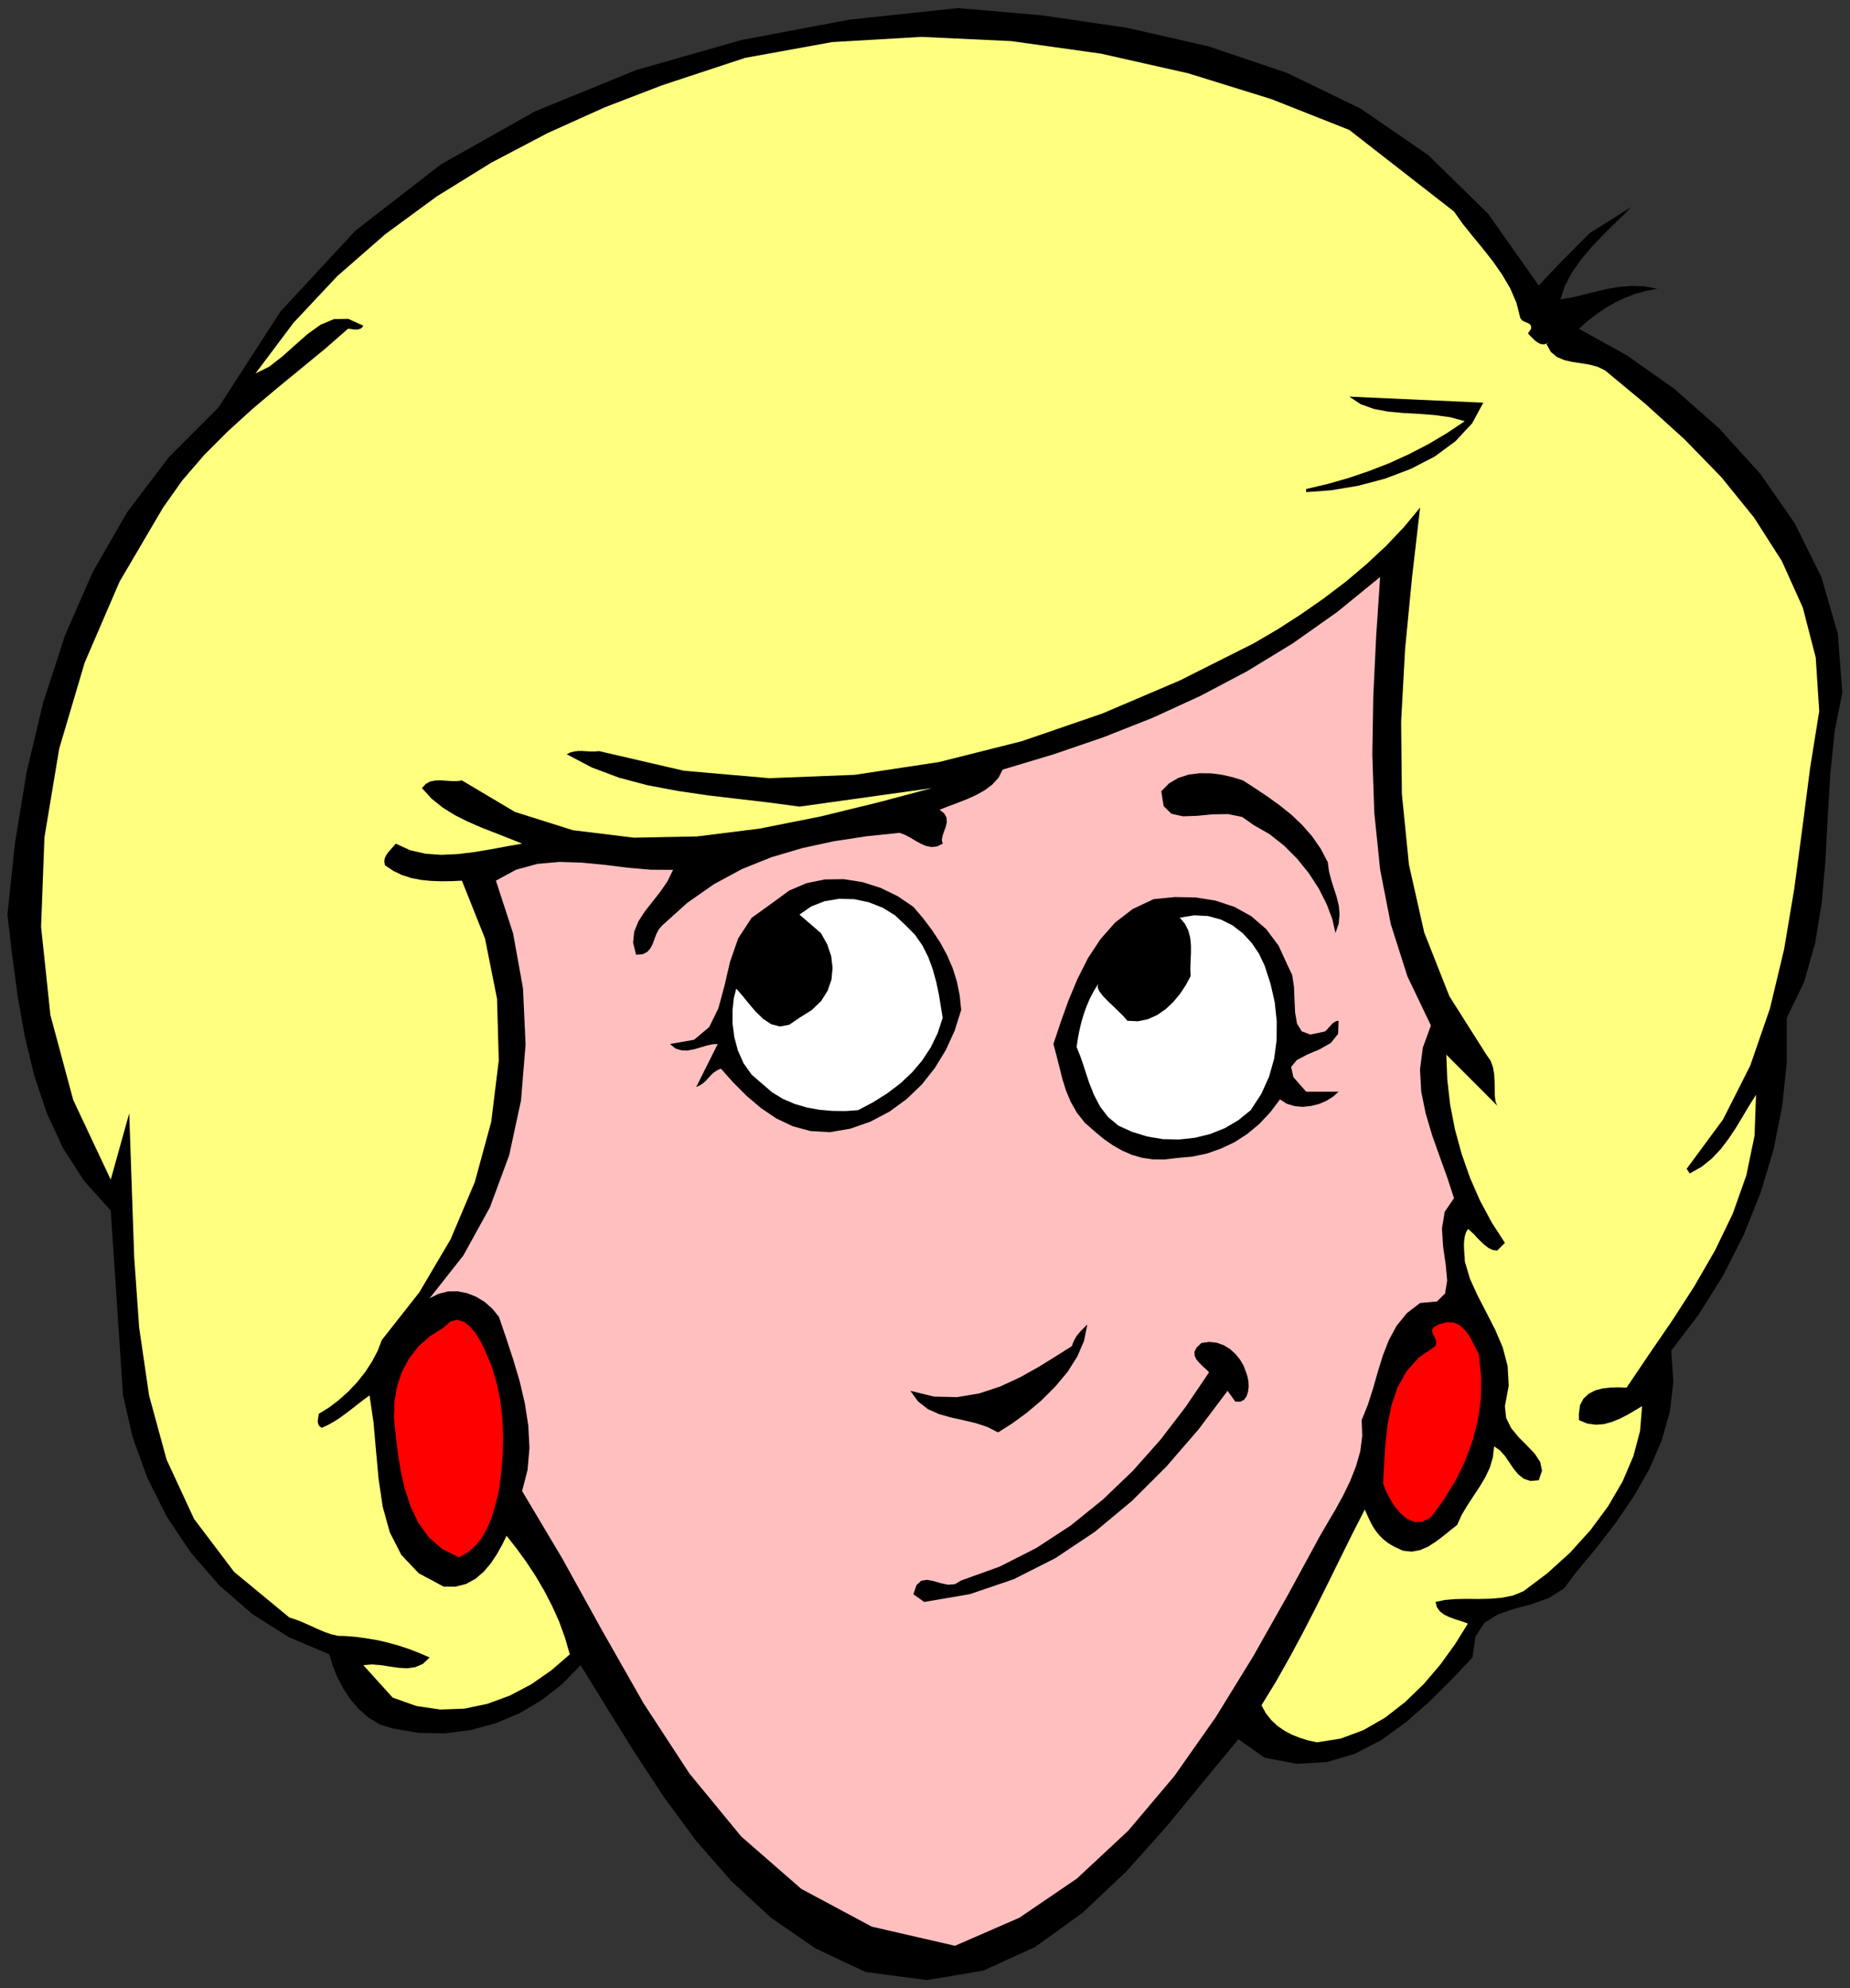
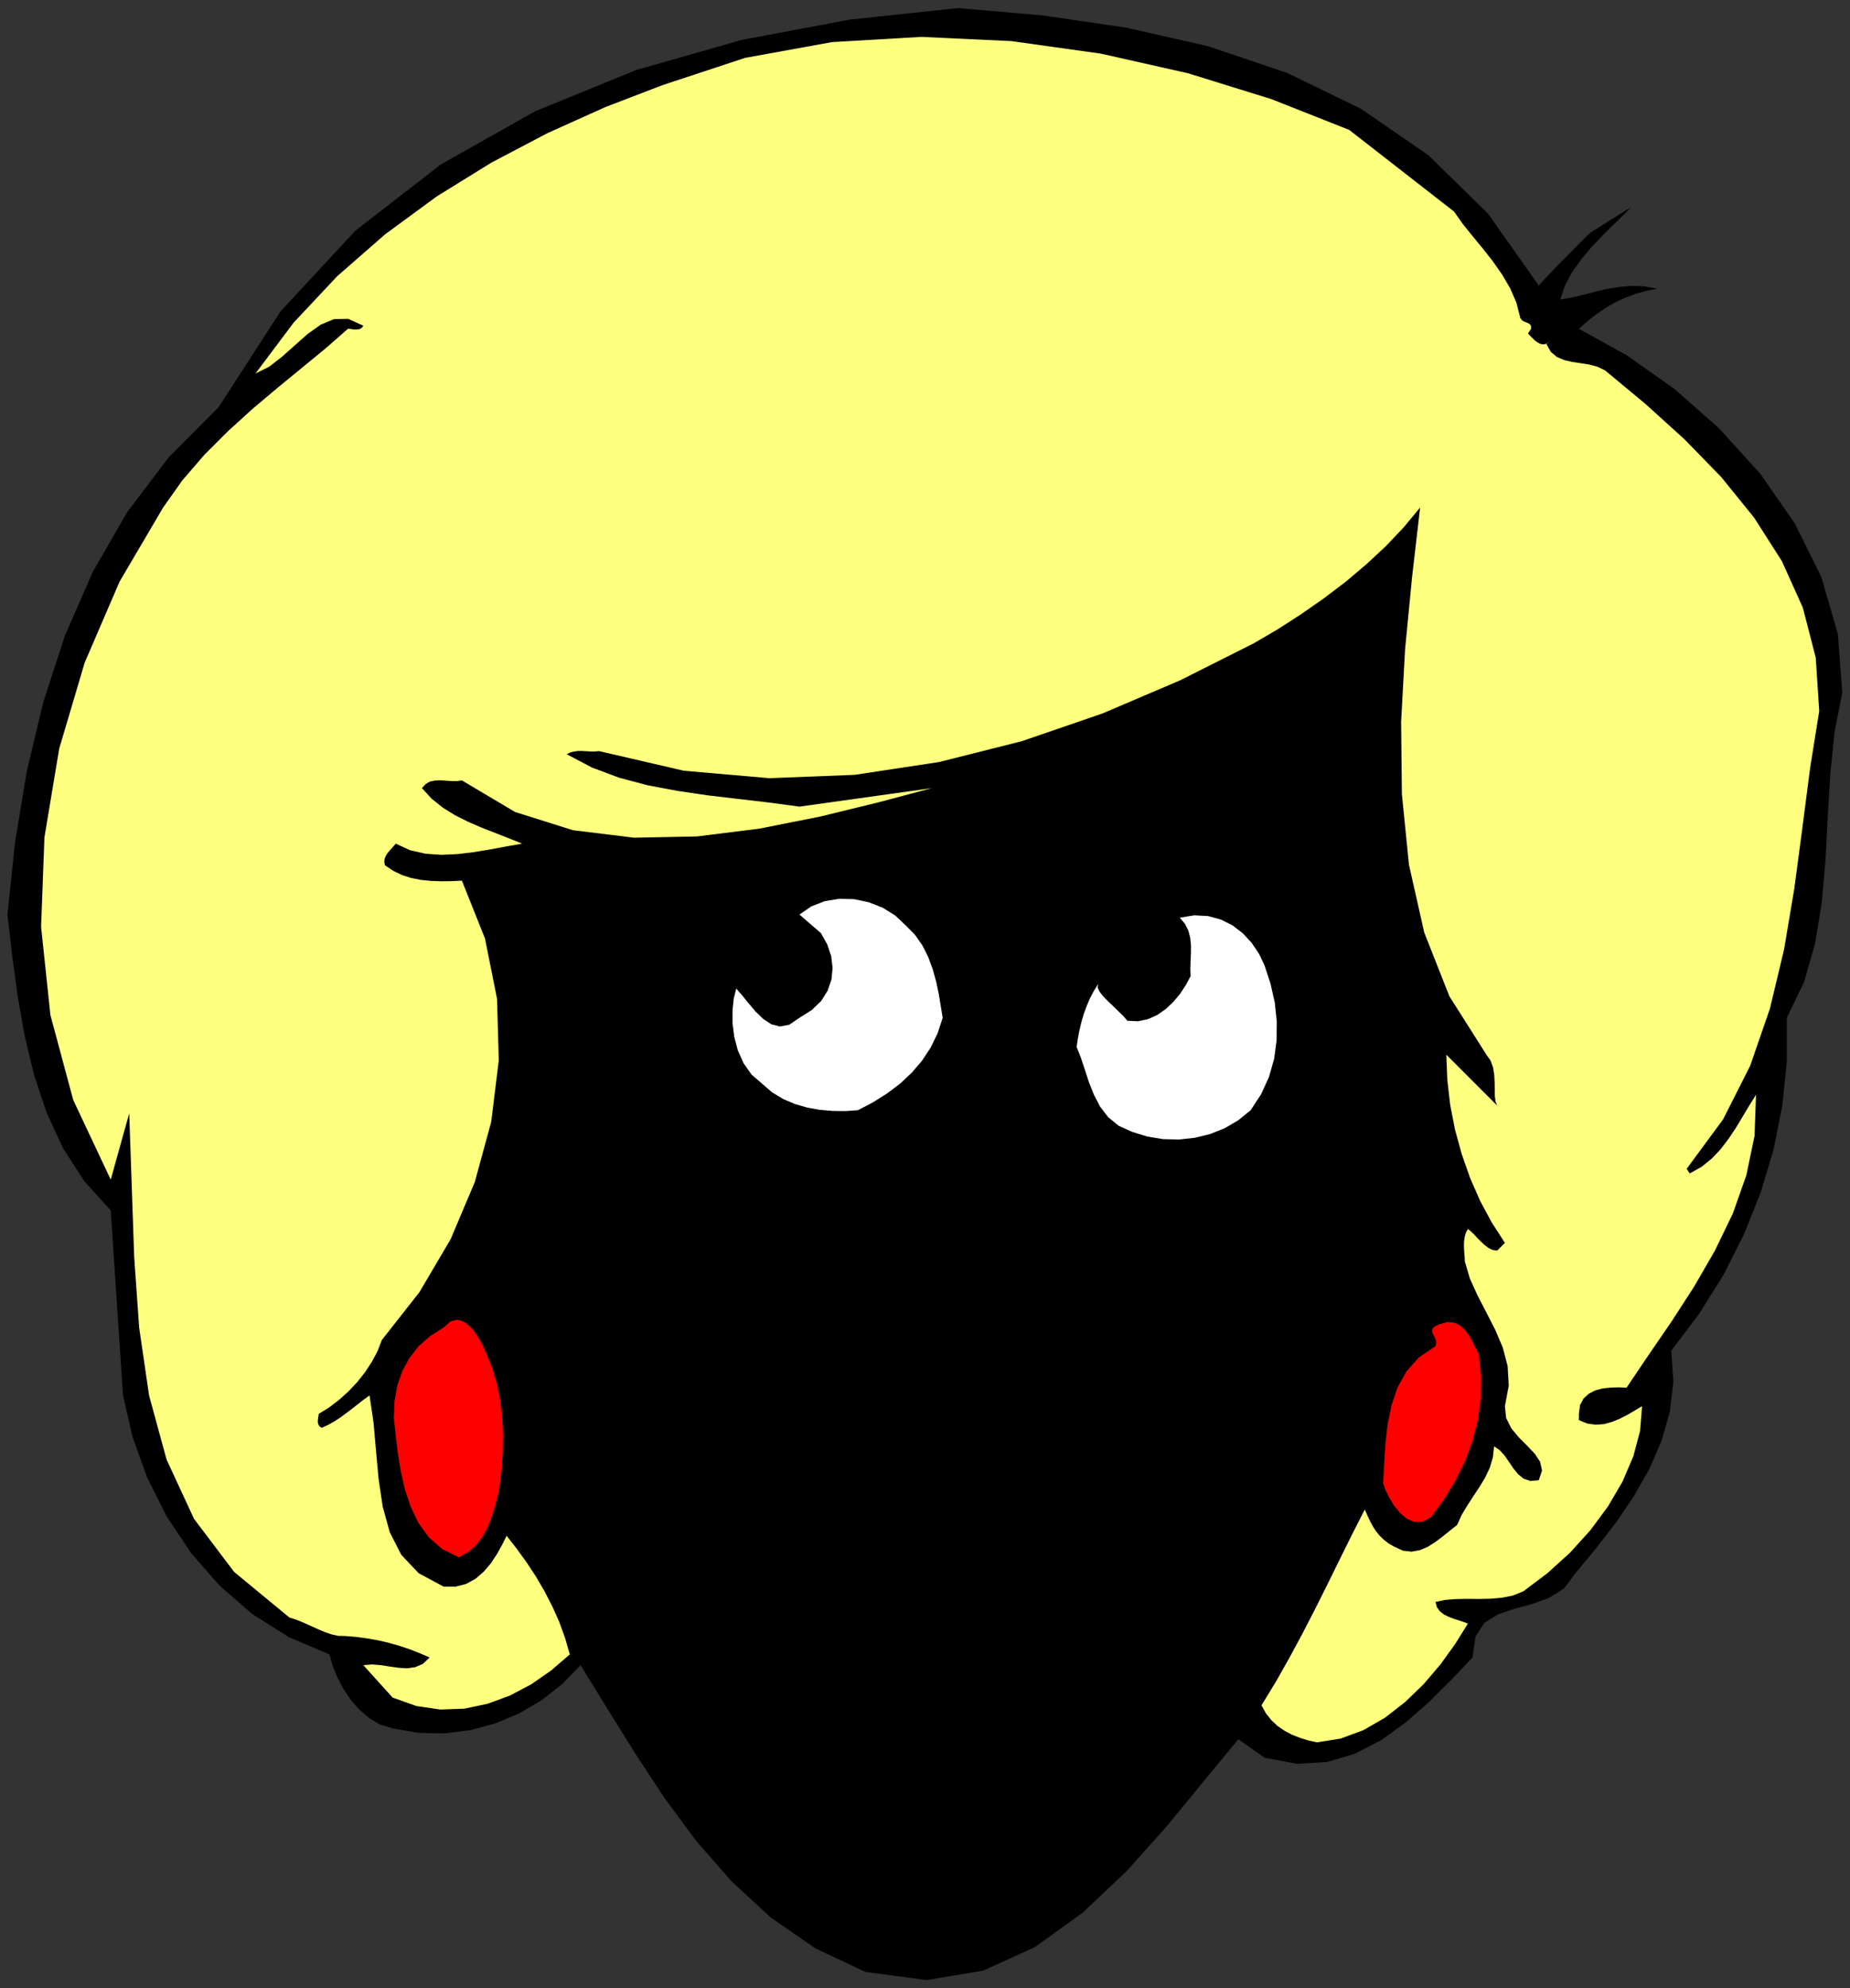
<svg xmlns="http://www.w3.org/2000/svg" xmlns:ns1="http://sodipodi.sourceforge.net/DTD/sodipodi-0.dtd" xmlns:ns2="http://www.inkscape.org/namespaces/inkscape" version="1.0" width="2503.086mm" height="2688.505mm" id="svg33" ns1:docname="GC000436.WMF">
  <rect width="100%" height="100%" fill="#333333" stroke="none" />
  <ns1:namedview pagecolor="#ffffff" bordercolor="#666666" borderopacity="1" objecttolerance="10" gridtolerance="10" guidetolerance="10" ns2:pageopacity="0" ns2:pageshadow="2" ns2:window-width="640" ns2:window-height="480" id="namedview35" />
  <defs id="defs3">
    <pattern id="WMFhbasepattern" patternUnits="userSpaceOnUse" width="6" height="6" x="0" y="0" />
  </defs>
  <path style="fill:none;stroke:none;" d="  M 0,10160.64   L 9459.84,10160.64   L 9459.84,0   L 0,0   z " id="path5" />
  <path style="fill:#000000;fill-rule:evenodd;fill-opacity:1;stroke:none;" d="  M 7869.023,1459.501   L 7894.415,1431.568   L 7923.616,1400.461   L 7955.991,1366.814   L 7989.635,1331.898   L 8025.184,1296.347   L 8060.733,1260.161   L 8095.648,1225.244   L 8129.292,1191.598   L 8129.292,1191.598   L 8341.951,1057.646   L 8341.951,1057.646   L 8300.689,1100.18   L 8250.54,1148.428   L 8195.947,1203.025   L 8139.449,1262.065   L 8086.126,1325.549   L 8039.15,1391.573   L 8002.331,1460.771   L 7979.479,1530.603   L 7979.479,1530.603   L 8040.42,1519.811   L 8099.456,1505.844   L 8159.128,1490.608   L 8218.165,1476.642   L 8279.106,1466.484   L 8341.316,1461.405   L 8406.701,1463.31   L 8475.895,1475.372   L 8475.895,1475.372   L 8417.493,1486.799   L 8362.9,1502.035   L 8310.211,1521.715   L 8259.427,1545.839   L 8211.182,1573.772   L 8164.206,1605.514   L 8118.501,1641.066   L 8074.064,1680.426   L 8074.064,1680.426   L 8318.463,1815.647   L 8560.958,1986.419   L 8792.027,2190.204   L 9001.512,2421.286   L 9178.622,2675.857   L 9314.47,2950.109   L 9398.264,3239.597   L 9421.117,3539.877   L 9421.117,3539.877   L 9381.759,3739.852   L 9360.176,3951.254   L 9346.845,4170.275   L 9335.418,4391.834   L 9316.374,4610.855   L 9282.095,4821.622   L 9224.963,5020.962   L 9137.36,5201.892   L 9137.36,5201.892   L 9137.36,5425.356   L 9114.507,5649.456   L 9070.071,5873.555   L 9004.051,6093.845   L 8917.718,6309.691   L 8812.341,6517.919   L 8687.919,6716.624   L 8546.358,6903.268   L 8546.358,6903.268   L 8557.15,7061.343   L 8539.375,7214.34   L 8497.478,7362.258   L 8435.267,7506.367   L 8355.917,7646.032   L 8263.87,7781.254   L 8162.937,7912.031   L 8058.194,8038.364   L 8058.194,8038.364   L 7998.523,8117.72   L 7921.077,8167.237   L 7833.474,8198.345   L 7743.332,8222.469   L 7660.172,8251.036   L 7590.979,8294.206   L 7545.273,8364.038   L 7530.038,8471.326   L 7530.038,8471.326   L 7421.486,8585.598   L 7308.491,8697.965   L 7189.148,8802.714   L 7063.457,8893.496   L 6928.879,8963.329   L 6785.413,9005.863   L 6631.791,9014.751   L 6466.742,8983.644   L 6466.742,8983.644   L 6332.798,8889.052   L 6332.798,8889.052   L 6155.054,9104.264   L 5964.613,9335.981   L 5758.936,9565.793   L 5535.485,9776.561   L 5292.991,9951.142   L 5028.278,10071.762   L 4740.077,10120.01   L 4426.484,10078.745   L 4426.484,10078.745   L 4170.023,9958.126   L 3943.399,9801.954   L 3742.166,9616.581   L 3561.247,9410.257   L 3398.102,9189.332   L 3247.654,8960.789   L 3105.458,8732.246   L 2968.975,8510.687   L 2968.975,8510.687   L 2874.39,8607.817   L 2768.378,8690.347   L 2654.113,8757.64   L 2532.231,8808.427   L 2405.27,8842.709   L 2273.866,8859.215   L 2141.192,8856.675   L 2007.883,8833.821   L 2007.883,8833.821   L 1945.038,8814.776   L 1888.54,8781.764   L 1837.756,8737.96   L 1792.685,8686.538   L 1755.231,8630.037   L 1724.126,8570.362   L 1700.638,8511.322   L 1684.768,8455.455   L 1684.768,8455.455   L 1477.822,8367.847   L 1289.92,8249.132   L 1122.332,8103.753   L 976.328,7936.155   L 852.541,7750.781   L 752.877,7552.076   L 677.97,7344.483   L 629.09,7131.811   L 629.09,7131.811   L 566.245,6186.532   L 566.245,6186.532   L 430.397,6036.074   L 322.48,5868.476   L 238.686,5687.546   L 174.571,5495.189   L 126.326,5295.214   L 90.142,5090.16   L 62.211,4882.567   L 38.088,4674.339   L 38.088,4674.339   L 76.811,4306.766   L 136.483,3944.271   L 220.912,3590.029   L 332.002,3248.485   L 474.198,2923.446   L 650.039,2618.087   L 863.333,2336.852   L 1117.254,2082.28   L 1117.254,2082.28   L 1434.021,1592.183   L 1816.807,1179.536   L 2254.187,840.53   L 2736.637,568.818   L 3252.733,358.051   L 3791.681,204.419   L 4344.594,100.305   L 4899.413,41.265   L 4899.413,41.265   L 5331.079,78.72   L 5760.841,141.57   L 6179.811,236.796   L 6581.641,372.652   L 6958.715,555.486   L 7304.048,792.917   L 7609.388,1091.928   L 7869.023,1459.501   L 7869.023,1459.501   L 7869.023,1459.501   L 7869.023,1459.501   L 7869.023,1459.501  z " id="path7" />
  <path style="fill:#ffff7f;fill-rule:evenodd;fill-opacity:1;stroke:none;" d="  M 7435.452,1081.135   L 7479.888,1143.985   L 7530.038,1206.199   L 7582.726,1270.318   L 7634.145,1335.707   L 7681.756,1403.635   L 7723.018,1474.102   L 7754.758,1547.744   L 7774.437,1625.195   L 7774.437,1625.195   L 7781.42,1635.352   L 7790.307,1641.7   L 7800.464,1646.144   L 7810.621,1649.953   L 7819.508,1654.397   L 7825.856,1660.111   L 7829.665,1668.364   L 7829.665,1680.426   L 7829.665,1680.426   L 7813.795,1703.915   L 7813.795,1703.915   L 7823.317,1714.707   L 7835.378,1726.769   L 7848.074,1739.466   L 7862.675,1750.258   L 7877.91,1757.876   L 7893.145,1760.416   L 7909.015,1756.607   L 7924.251,1743.275   L 7924.251,1743.275   L 7908.381,1759.146   L 7908.381,1759.146   L 7930.599,1798.506   L 7961.704,1824.535   L 7999.157,1840.406   L 8040.42,1849.928   L 8083.586,1856.277   L 8127.388,1863.26   L 8169.919,1874.687   L 8208.008,1893.098   L 8208.008,1893.098   L 8413.684,2063.87   L 8614.282,2245.435   L 8802.818,2439.061   L 8970.407,2646.02   L 9111.968,2867.58   L 9219.249,3105.645   L 9285.269,3360.852   L 9303.044,3634.468   L 9303.044,3634.468   L 9256.068,3928.4   L 9216.71,4233.124   L 9175.448,4542.927   L 9123.394,4852.094   L 9051.027,5154.914   L 8950.093,5446.941   L 8811.071,5721.827   L 8625.074,5973.86   L 8625.074,5973.86   L 8640.944,5997.349   L 8640.944,5997.349   L 8701.25,5963.702   L 8753.304,5921.803   L 8799.01,5873.555   L 8839.637,5820.228   L 8876.456,5764.997   L 8911.37,5707.226   L 8945.014,5650.725   L 8979.929,5595.494   L 8979.929,5595.494   L 8972.311,5804.992   L 8930.414,6006.871   L 8861.22,6202.403   L 8769.809,6391.585   L 8663.797,6575.055   L 8548.897,6752.81   L 8430.824,6924.852   L 8317.829,7092.45   L 8317.829,7092.45   L 8277.836,7090.546   L 8236.574,7091.816   L 8195.312,7096.26   L 8157.224,7106.417   L 8124.214,7123.558   L 8097.552,7148.317   L 8079.777,7181.963   L 8074.064,7226.402   L 8074.064,7226.402   L 8074.064,7258.144   L 8074.064,7258.144   L 8117.866,7275.92   L 8161.032,7281.633   L 8202.929,7278.459   L 8244.192,7267.032   L 8284.184,7250.526   L 8322.907,7230.846   L 8360.361,7208.627   L 8397.179,7187.042   L 8397.179,7187.042   L 8387.022,7313.375   L 8352.743,7442.248   L 8297.515,7571.756   L 8223.243,7698.724   L 8133.101,7820.614   L 8028.993,7935.52   L 7913.459,8040.269   L 7790.307,8132.956   L 7790.307,8132.956   L 7736.984,8154.541   L 7679.851,8165.968   L 7620.18,8171.046   L 7559.873,8172.316   L 7499.567,8171.681   L 7441.8,8172.951   L 7388.477,8177.395   L 7340.866,8187.552   L 7340.866,8187.552   L 7347.849,8214.216   L 7363.084,8235.165   L 7384.033,8251.671   L 7408.79,8263.733   L 7435.452,8273.891   L 7461.479,8282.144   L 7486.236,8290.397   L 7506.55,8298.015   L 7506.55,8298.015   L 7441.165,8402.764   L 7365.624,8507.512   L 7279.925,8607.817   L 7185.34,8699.235   L 7082.501,8779.225   L 6972.046,8842.709   L 6855.877,8885.878   L 6734.629,8904.923   L 6734.629,8904.923   L 6690.193,8895.401   L 6647.661,8882.069   L 6607.034,8866.198   L 6568.945,8845.883   L 6533.396,8821.759   L 6501.656,8791.922   L 6473.725,8757.005   L 6450.872,8715.74   L 6450.872,8715.74   L 6525.144,8594.486   L 6594.972,8470.692   L 6661.627,8346.897   L 6726.377,8221.199   L 6789.222,8095.5   L 6851.433,7969.167   L 6914.278,7842.198   L 6979.028,7715.23   L 6979.028,7715.23   L 6992.994,7746.337   L 7006.325,7774.905   L 7020.291,7800.934   L 7035.526,7824.423   L 7053.3,7846.642   L 7073.614,7866.957   L 7098.371,7886.637   L 7128.207,7904.413   L 7128.207,7904.413   L 7173.913,7925.363   L 7218.349,7930.441   L 7260.881,7922.823   L 7301.508,7905.683   L 7340.231,7880.924   L 7378.32,7852.356   L 7415.138,7822.518   L 7451.322,7793.95   L 7451.322,7793.95   L 7474.81,7742.528   L 7504.011,7693.645   L 7535.116,7646.032   L 7566.221,7599.054   L 7594.788,7551.441   L 7618.275,7501.923   L 7634.145,7449.231   L 7640.493,7392.096   L 7640.493,7392.096   L 7669.694,7412.411   L 7695.087,7440.344   L 7717.305,7472.721   L 7739.523,7505.732   L 7763.645,7534.935   L 7792.212,7557.789   L 7826.491,7569.217   L 7869.023,7565.408   L 7869.023,7565.408   L 7885.528,7515.89   L 7876.006,7471.451   L 7848.074,7429.551   L 7808.716,7388.287   L 7766.185,7345.752   L 7728.096,7299.409   L 7702.069,7247.352   L 7695.721,7187.042   L 7695.721,7187.042   L 7715.4,7081.658   L 7709.687,6981.988   L 7684.93,6887.397   L 7646.207,6796.614   L 7601.136,6708.371   L 7556.065,6621.398   L 7516.707,6535.06   L 7490.68,6446.817   L 7490.68,6446.817   L 7490.045,6425.867   L 7488.141,6404.282   L 7486.871,6382.698   L 7486.236,6361.113   L 7487.506,6340.163   L 7490.68,6319.213   L 7496.393,6299.533   L 7506.55,6281.123   L 7506.55,6281.123   L 7521.15,6293.185   L 7537.655,6308.421   L 7554.16,6326.832   L 7572.569,6345.242   L 7591.614,6363.017   L 7611.927,6378.254   L 7632.876,6388.411   L 7656.364,6391.585   L 7656.364,6391.585   L 7695.721,6352.225   L 7695.721,6352.225   L 7628.432,6248.111   L 7568.761,6137.014   L 7517.342,6019.568   L 7474.81,5898.313   L 7440.53,5773.25   L 7415.773,5646.281   L 7401.173,5518.678   L 7396.094,5390.44   L 7396.094,5390.44   L 7656.364,5650.725   L 7656.364,5650.725   L 7647.476,5629.141   L 7644.302,5600.573   L 7643.667,5566.926   L 7643.033,5530.105   L 7641.128,5492.015   L 7634.78,5454.559   L 7622.084,5420.278   L 7601.136,5390.44   L 7601.136,5390.44   L 7411.964,5092.065   L 7283.099,4765.756   L 7205.018,4419.132   L 7168.835,4057.908   L 7165.026,3688.43   L 7185.34,3317.047   L 7220.889,2950.744   L 7262.151,2593.963   L 7262.151,2593.963   L 7179.626,2693.633   L 7088.215,2790.129   L 6987.916,2883.451   L 6881.269,2973.598   L 6768.274,3059.302   L 6651.47,3140.561   L 6532.127,3217.377   L 6411.514,3287.845   L 6411.514,3287.845   L 6033.806,3477.662   L 5637.689,3646.53   L 5225.701,3788.1   L 4802.288,3894.753   L 4370.621,3960.142   L 3934.511,3977.283   L 3497.132,3939.192   L 3063.561,3838.887   L 3063.561,3838.887   L 3041.978,3840.792   L 3021.029,3840.792   L 2998.811,3839.522   L 2977.863,3838.252   L 2956.279,3838.252   L 2935.966,3840.792   L 2916.287,3845.87   L 2897.877,3854.758   L 2897.877,3854.758   L 3026.742,3922.686   L 3165.765,3974.743   L 3311.769,4013.469   L 3463.487,4042.037   L 3618.379,4064.891   L 3775.176,4083.301   L 3932.607,4101.712   L 4088.134,4122.661   L 4088.134,4122.661   L 4765.469,4028.07   L 4765.469,4028.07   L 4493.138,4100.442   L 4196.685,4172.814   L 3884.362,4235.028   L 3563.786,4275.023   L 3242.576,4281.372   L 2930.252,4243.281   L 2633.799,4149.96   L 2362.103,3988.71   L 2362.103,3988.71   L 2334.807,3992.519   L 2306.876,3991.884   L 2278.309,3989.979   L 2251.013,3988.075   L 2224.351,3989.345   L 2198.959,3994.423   L 2176.741,4007.12   L 2157.697,4028.07   L 2157.697,4028.07   L 2207.846,4082.666   L 2264.979,4128.375   L 2326.554,4166.466   L 2392.574,4199.477   L 2461.133,4229.315   L 2530.961,4256.613   L 2600.789,4283.911   L 2669.983,4311.844   L 2669.983,4311.844   L 2590.633,4325.811   L 2508.743,4341.047   L 2424.949,4355.014   L 2340.52,4365.171   L 2256.726,4368.98   L 2175.471,4363.266   L 2097.39,4345.491   L 2023.753,4311.844   L 2023.753,4311.844   L 2013.596,4323.906   L 2002.805,4335.968   L 1991.378,4348.665   L 1981.221,4361.362   L 1972.334,4375.328   L 1966.621,4389.93   L 1965.351,4405.801   L 1968.525,4422.307   L 1968.525,4422.307   L 2011.057,4450.874   L 2056.128,4472.459   L 2103.738,4487.695   L 2153.253,4497.218   L 2204.037,4502.297   L 2256.091,4504.201   L 2308.78,4503.566   L 2362.103,4501.027   L 2362.103,4501.027   L 2480.177,4796.863   L 2541.753,5104.761   L 2550.64,5419.643   L 2511.917,5733.889   L 2428.123,6041.153   L 2304.336,6333.815   L 2144.366,6604.892   L 1952.655,6848.671   L 1952.655,6848.671   L 1931.072,6904.537   L 1901.871,6959.769   L 1866.957,7013.095   L 1826.329,7064.517   L 1781.258,7112.131   L 1733.013,7155.3   L 1682.229,7194.025   L 1629.54,7226.402   L 1629.54,7226.402   L 1628.906,7235.925   L 1627.001,7246.082   L 1625.732,7255.605   L 1625.097,7265.127   L 1626.366,7274.65   L 1629.54,7283.538   L 1635.254,7291.156   L 1645.41,7297.504   L 1645.41,7297.504   L 1679.69,7281.633   L 1712.065,7263.223   L 1743.17,7242.908   L 1773.006,7220.689   L 1802.207,7198.469   L 1831.408,7175.615   L 1859.974,7153.395   L 1889.81,7131.811   L 1889.81,7131.811   L 1910.123,7270.206   L 1922.819,7414.315   L 1936.15,7559.694   L 1957.099,7700.629   L 1993.283,7831.406   L 2052.319,7946.947   L 2141.192,8040.904   L 2268.153,8108.832   L 2268.153,8108.832   L 2329.094,8109.467   L 2383.687,8095.5   L 2431.932,8068.837   L 2473.829,8032.651   L 2510.013,7990.117   L 2541.118,7943.138   L 2567.78,7895.525   L 2590.633,7849.182   L 2590.633,7849.182   L 2642.686,7915.84   L 2692.836,7985.038   L 2740.446,8057.41   L 2784.248,8132.321   L 2824.24,8209.772   L 2859.789,8289.127   L 2889.625,8371.656   L 2913.747,8455.455   L 2913.747,8455.455   L 2819.797,8536.715   L 2717.593,8607.817   L 2608.407,8665.588   L 2492.873,8708.122   L 2374.165,8732.881   L 2252.282,8737.325   L 2129.765,8719.549   L 2007.883,8676.38   L 2007.883,8676.38   L 1858.07,8510.687   L 1858.07,8510.687   L 1902.506,8506.878   L 1948.212,8510.687   L 1993.917,8517.67   L 2038.988,8524.018   L 2082.155,8526.558   L 2123.417,8520.844   L 2162.14,8504.338   L 2197.055,8471.326   L 2197.055,8471.326   L 2145.635,8449.107   L 2093.582,8428.792   L 2040.258,8411.016   L 1985.665,8395.78   L 1931.072,8383.084   L 1875.209,8373.561   L 1819.347,8365.943   L 1763.484,8361.499   L 1763.484,8361.499   L 1729.839,8360.864   L 1695.56,8353.246   L 1660.646,8341.184   L 1624.462,8325.948   L 1588.278,8309.442   L 1551.459,8292.936   L 1515.276,8278.335   L 1479.727,8266.907   L 1479.727,8266.907   L 1197.239,8033.921   L 992.198,7762.843   L 851.906,7460.024   L 762.399,7132.445   L 711.615,6785.187   L 686.222,6425.232   L 673.526,6058.293   L 660.83,5690.085   L 660.83,5690.085   L 566.245,6029.091   L 566.245,6029.091   L 374.534,5622.157   L 257.73,5187.926   L 210.12,4737.188   L 227.26,4279.467   L 302.801,3826.19   L 432.936,3386.88   L 611.316,2972.963   L 834.132,2593.963   L 834.132,2593.963   L 932.526,2454.932   L 1044.252,2325.425   L 1165.499,2204.17   L 1291.19,2089.899   L 1419.42,1981.976   L 1545.746,1878.496   L 1666.994,1778.826   L 1779.354,1680.426   L 1779.354,1680.426   L 1788.241,1681.061   L 1799.033,1682.33   L 1809.824,1684.235   L 1821.251,1684.235   L 1832.043,1683.6   L 1842.199,1680.426   L 1851.087,1674.712   L 1858.07,1664.555   L 1858.07,1664.555   L 1780.623,1629.638   L 1708.256,1630.908   L 1639.697,1659.476   L 1573.043,1707.089   L 1507.658,1764.86   L 1442.273,1823.265   L 1375.619,1874.687   L 1306.425,1908.969   L 1306.425,1908.969   L 1501.31,1649.319   L 1724.126,1411.888   L 1969.795,1197.311   L 2233.873,1003.685   L 2511.917,831.643   L 2799.483,680.55   L 3092.762,548.503   L 3386.676,435.501   L 3386.676,435.501   L 3810.09,295.836   L 4254.452,215.211   L 4710.876,188.548   L 5172.378,210.133   L 5630.071,274.252   L 6075.703,374.557   L 6501.656,506.604   L 6899.678,664.044   L 6899.678,664.044   L 7435.452,1081.135   L 7435.452,1081.135   L 7435.452,1081.135   L 7435.452,1081.135  z " id="path9" />
-   <path style="fill:#000000;fill-rule:evenodd;fill-opacity:1;stroke:none;" d="  M 7585.266,2058.157   L 7528.133,2163.54   L 7443.07,2254.957   L 7337.057,2333.043   L 7214.54,2396.527   L 7081.867,2446.68   L 6944.749,2482.865   L 6808.266,2505.72   L 6679.401,2515.242   L 6679.401,2515.242   L 6679.401,2499.371   L 6679.401,2499.371   L 6787.318,2473.978   L 6894.6,2443.505   L 6999.342,2407.954   L 7102.815,2367.959   L 7203.114,2322.251   L 7301.508,2271.463   L 7397.364,2214.962   L 7490.68,2152.748   L 7490.68,2152.748   L 7416.408,2132.433   L 7338.327,2121.641   L 7257.707,2115.292   L 7177.087,2110.848   L 7099.006,2103.865   L 7025.369,2089.899   L 6958.08,2065.775   L 6899.678,2027.049   L 6899.678,2027.049   L 7585.266,2058.157   L 7585.266,2058.157   L 7585.266,2058.157   L 7585.266,2058.157  z " id="path11" />
-   <path style="fill:#ffbfbf;fill-rule:evenodd;fill-opacity:1;stroke:none;" d="  M 7317.379,5241.252   L 7276.116,5354.254   L 7261.516,5466.621   L 7267.864,5579.623   L 7290.717,5691.355   L 7323.727,5802.452   L 7362.45,5911.645   L 7401.173,6018.933   L 7435.452,6123.682   L 7435.452,6123.682   L 7387.842,6193.515   L 7373.876,6278.583   L 7379.589,6370.636   L 7392.92,6462.688   L 7400.538,6545.217   L 7389.746,6611.24   L 7347.849,6651.87   L 7262.151,6659.489   L 7262.151,6659.489   L 7194.227,6711.546   L 7142.173,6775.664   L 7102.18,6849.306   L 7071.075,6929.296   L 7045.048,7013.73   L 7020.925,7098.799   L 6994.264,7181.328   L 6963.158,7258.144   L 6963.158,7258.144   L 6966.332,7338.134   L 6956.176,7417.489   L 6933.957,7494.94   L 6903.487,7571.756   L 6867.303,7646.032   L 6827.945,7717.135   L 6787.953,7785.063   L 6750.499,7849.182   L 6750.499,7849.182   L 6586.085,8151.366   L 6409.61,8463.708   L 6217.264,8776.05   L 6005.24,9077.6   L 5769.728,9356.296   L 5506.919,9601.344   L 5213.005,9801.32   L 4883.542,9944.794   L 4883.542,9944.794   L 4458.224,9847.028   L 4097.656,9654.036   L 3790.411,9386.133   L 3525.063,9063.634   L 3291.456,8706.218   L 3078.796,8332.931   L 2875.024,7964.723   L 2669.983,7620.639   L 2669.983,7620.639   L 2697.914,7512.716   L 2707.436,7400.984   L 2701.723,7287.347   L 2683.949,7172.44   L 2657.287,7058.804   L 2623.642,6945.802   L 2587.459,6835.975   L 2551.275,6729.956   L 2551.275,6729.956   L 2518.265,6689.326   L 2478.907,6654.41   L 2435.106,6627.746   L 2388.765,6609.336   L 2339.885,6599.813   L 2291.005,6600.448   L 2242.76,6612.51   L 2197.055,6635.364   L 2197.055,6635.364   L 2369.721,6416.344   L 2505.569,6170.026   L 2603.963,5904.027   L 2664.27,5624.697   L 2687.758,5337.748   L 2674.427,5050.8   L 2623.642,4769.565   L 2536.039,4501.027   L 2536.039,4501.027   L 2638.878,4445.161   L 2748.064,4415.323   L 2861.059,4405.166   L 2976.593,4408.975   L 3094.032,4420.402   L 3211.47,4435.003   L 3327.639,4445.161   L 3441.904,4445.796   L 3441.904,4445.796   L 3412.703,4505.471   L 3375.25,4559.432   L 3335.257,4610.22   L 3296.534,4659.737   L 3264.159,4709.89   L 3243.211,4761.947   L 3237.497,4817.813   L 3252.733,4879.393   L 3252.733,4879.393   L 3285.108,4877.488   L 3308.595,4866.061   L 3325.1,4848.285   L 3337.161,4825.431   L 3346.683,4800.037   L 3356.206,4774.009   L 3368.901,4749.885   L 3386.676,4729.57   L 3386.676,4729.57   L 3514.906,4614.029   L 3651.389,4518.803   L 3794.855,4441.352   L 3945.303,4381.042   L 4102.1,4334.699   L 4263.34,4299.782   L 4429.658,4274.389   L 4599.785,4256.613   L 4599.785,4256.613   L 4626.447,4266.136   L 4653.109,4280.102   L 4679.77,4295.973   L 4707.067,4311.209   L 4734.364,4323.271   L 4762.93,4328.985   L 4791.496,4326.446   L 4820.697,4311.844   L 4820.697,4311.844   L 4816.253,4293.434   L 4820.062,4271.849   L 4827.68,4248.995   L 4836.567,4225.506   L 4841.645,4202.017   L 4840.376,4179.162   L 4828.949,4157.578   L 4804.827,4138.533   L 4804.827,4138.533   L 4848.628,4121.392   L 4896.239,4103.616   L 4944.484,4084.571   L 4992.729,4062.986   L 5036.53,4038.227   L 5075.253,4009.025   L 5106.358,3974.743   L 5127.307,3933.479   L 5127.307,3933.479   L 5387.576,3855.393   L 5643.402,3767.785   L 5894.149,3668.75   L 6139.184,3556.383   L 6378.504,3430.049   L 6611.477,3287.845   L 6838.102,3127.865   L 7057.744,2948.839   L 7057.744,2948.839   L 7037.43,3251.659   L 7022.83,3555.748   L 7017.751,3857.298   L 7027.908,4154.404   L 7057.744,4444.526   L 7112.337,4723.856   L 7197.401,4990.49   L 7317.379,5241.252   L 7317.379,5241.252   L 7317.379,5241.252   L 7317.379,5241.252   L 7317.379,5241.252  z " id="path13" />
-   <path style="fill:#000000;fill-rule:evenodd;fill-opacity:1;stroke:none;" d="  M 6789.857,4406.436   L 6796.205,4453.414   L 6807.632,4497.853   L 6821.597,4541.657   L 6835.563,4584.826   L 6846.355,4629.265   L 6850.163,4673.704   L 6845.72,4720.682   L 6829.215,4768.93   L 6829.215,4768.93   L 6813.345,4697.828   L 6784.144,4621.012   L 6744.151,4541.657   L 6693.367,4463.571   L 6633.695,4389.295   L 6565.771,4321.367   L 6491.499,4262.961   L 6411.514,4217.253   L 6411.514,4217.253   L 6351.843,4175.353   L 6279.475,4160.752   L 6200.759,4162.022   L 6121.409,4169.64   L 6049.041,4172.179   L 5990.005,4158.847   L 5950.647,4120.122   L 5938.586,4043.941   L 5938.586,4043.941   L 5977.943,4003.946   L 6025.554,3976.013   L 6078.877,3958.872   L 6135.375,3951.889   L 6193.142,3952.524   L 6250.909,3960.142   L 6305.502,3972.839   L 6356.286,3988.71   L 6356.286,3988.71   L 6421.036,4030.609   L 6484.516,4073.144   L 6546.092,4117.583   L 6605.129,4165.196   L 6659.722,4217.253   L 6709.237,4273.754   L 6753.038,4336.603   L 6789.857,4406.436   L 6789.857,4406.436   L 6789.857,4406.436   L 6789.857,4406.436   L 6789.857,4406.436  z " id="path15" />
  <path style="fill:#000000;fill-rule:evenodd;fill-opacity:1;stroke:none;" d="  M 4670.883,4634.979   L 4721.668,4694.654   L 4767.373,4755.599   L 4808.001,4817.178   L 4842.915,4881.297   L 4871.481,4947.321   L 4893.065,5015.884   L 4907.665,5087.621   L 4915.283,5161.897   L 4915.283,5161.897   L 4882.273,5266.646   L 4837.202,5365.681   L 4780.704,5458.368   L 4714.05,5542.802   L 4636.604,5617.079   L 4549.001,5681.198   L 4452.511,5731.985   L 4347.768,5768.806   L 4347.768,5768.806   L 4242.391,5786.581   L 4144.631,5780.868   L 4053.854,5756.109   L 3969.425,5716.114   L 3890.71,5662.787   L 3817.707,5600.573   L 3749.784,5532.645   L 3686.303,5461.542   L 3686.303,5461.542   L 3664.72,5471.7   L 3648.215,5483.127   L 3634.884,5495.824   L 3622.823,5509.155   L 3610.762,5522.487   L 3596.796,5535.184   L 3580.291,5546.611   L 3559.977,5556.134   L 3559.977,5556.134   L 3670.433,5335.844   L 3670.433,5335.844   L 3644.406,5337.113   L 3615.205,5343.462   L 3583.465,5352.984   L 3551.09,5362.507   L 3517.445,5368.855   L 3485.071,5368.221   L 3453.965,5358.698   L 3426.034,5335.844   L 3426.034,5335.844   L 3549.186,5314.259   L 3626.632,5249.505   L 3673.607,5153.644   L 3704.713,5038.738   L 3733.279,4915.579   L 3775.176,4795.593   L 3843.735,4690.845   L 3954.19,4611.489   L 3954.19,4611.489   L 4035.445,4551.814   L 4124.318,4513.724   L 4218.269,4494.679   L 4315.393,4493.409   L 4411.249,4508.645   L 4504.565,4538.483   L 4591.533,4581.017   L 4670.883,4634.979   L 4670.883,4634.979   L 4670.883,4634.979   L 4670.883,4634.979   L 4670.883,4634.979  z " id="path17" />
  <path style="fill:#000000;fill-rule:evenodd;fill-opacity:1;stroke:none;" d="  M 6584.815,4934.624   L 6607.668,4982.237   L 6617.19,5043.182   L 6619.73,5109.84   L 6622.904,5174.594   L 6632.426,5231.095   L 6656.548,5271.09   L 6700.984,5287.596   L 6773.987,5272.36   L 6773.987,5272.36   L 6782.239,5266.011   L 6790.492,5257.123   L 6798.109,5248.236   L 6806.362,5239.348   L 6814.614,5230.46   L 6823.502,5224.112   L 6833.658,5219.033   L 6845.085,5217.128   L 6845.085,5217.128   L 6842.546,5284.422   L 6805.092,5330.765   L 6747.96,5363.142   L 6685.114,5389.805   L 6631.791,5417.738   L 6602.59,5453.289   L 6614.016,5505.346   L 6679.401,5579.623   L 6679.401,5579.623   L 6845.085,5579.623   L 6845.085,5579.623   L 6817.154,5605.017   L 6783.509,5625.966   L 6744.786,5642.472   L 6703.524,5652.63   L 6660.992,5657.074   L 6619.73,5653.265   L 6580.372,5641.203   L 6545.458,5618.983   L 6545.458,5618.983   L 6494.673,5686.276   L 6439.445,5744.682   L 6378.504,5795.469   L 6313.754,5837.369   L 6243.926,5870.38   L 6171.559,5895.774   L 6095.382,5911.645   L 6017.301,5918.628   L 6017.301,5918.628   L 5954.456,5926.246   L 5895.419,5925.612   L 5840.191,5917.359   L 5787.502,5902.123   L 5737.988,5880.538   L 5690.377,5853.24   L 5644.672,5821.498   L 5600.235,5784.677   L 5600.235,5784.677   L 5547.547,5738.333   L 5506.919,5686.911   L 5475.814,5632.315   L 5451.691,5575.179   L 5433.282,5516.139   L 5418.047,5455.829   L 5402.812,5395.519   L 5386.941,5335.844   L 5386.941,5335.844   L 5423.125,5227.286   L 5463.118,5115.554   L 5509.459,5004.456   L 5562.782,4898.438   L 5626.897,4800.672   L 5702.439,4714.969   L 5792.581,4645.771   L 5899.228,4595.618   L 5899.228,4595.618   L 6007.779,4584.826   L 6114.426,4586.731   L 6216.63,4603.236   L 6312.485,4634.979   L 6399.453,4683.227   L 6474.994,4748.615   L 6537.84,4832.414   L 6584.815,4934.624   L 6584.815,4934.624   L 6584.815,4934.624   L 6584.815,4934.624   L 6584.815,4934.624  z " id="path19" />
  <path style="fill:#ffffff;fill-rule:evenodd;fill-opacity:1;stroke:none;" d="  M 4631.525,4729.57   L 4679.136,4777.818   L 4717.224,4832.414   L 4747.06,4892.09   L 4769.913,4954.304   L 4787.687,5018.423   L 4801.018,5081.907   L 4811.175,5144.122   L 4820.697,5201.892   L 4820.697,5201.892   L 4794.67,5281.247   L 4759.121,5354.254   L 4714.685,5421.547   L 4662.631,5482.492   L 4602.959,5538.358   L 4536.305,5588.511   L 4463.937,5634.219   L 4387.126,5674.214   L 4387.126,5674.214   L 4323.646,5678.658   L 4258.896,5678.023   L 4192.876,5672.31   L 4128.126,5660.883   L 4064.646,5642.472   L 4004.974,5617.079   L 3949.112,5583.432   L 3898.962,5540.263   L 3898.962,5540.263   L 3843.735,5492.65   L 3802.472,5434.244   L 3773.271,5368.855   L 3754.862,5299.658   L 3745.975,5229.825   L 3745.975,5163.167   L 3752.323,5102.857   L 3765.019,5052.704   L 3765.019,5052.704   L 3795.489,5087.621   L 3828.499,5128.251   L 3864.048,5170.15   L 3902.771,5207.606   L 3944.033,5234.904   L 3988.47,5246.331   L 4036.08,5237.443   L 4088.134,5201.892   L 4088.134,5201.892   L 4150.979,5162.532   L 4199.224,5116.189   L 4232.234,5063.497   L 4251.913,5006.361   L 4257.626,4947.321   L 4250.643,4887.011   L 4230.33,4826.701   L 4197.955,4768.93   L 4197.955,4768.93   L 4088.134,4674.339   L 4088.134,4674.339   L 4149.075,4632.439   L 4217.634,4605.776   L 4291.906,4593.714   L 4368.082,4595.618   L 4442.989,4611.489   L 4514.087,4639.422   L 4577.567,4678.783   L 4631.525,4729.57   L 4631.525,4729.57   L 4631.525,4729.57   L 4631.525,4729.57   L 4631.525,4729.57  z " id="path21" />
  <path style="fill:#ffffff;fill-rule:evenodd;fill-opacity:1;stroke:none;" d="  M 6466.742,4934.624   L 6497.213,5027.946   L 6518.796,5123.172   L 6528.953,5219.668   L 6528.318,5316.164   L 6515.622,5411.39   L 6489.595,5503.442   L 6449.602,5591.685   L 6395.644,5674.214   L 6395.644,5674.214   L 6332.164,5725.636   L 6262.97,5766.266   L 6188.063,5796.104   L 6109.983,5815.149   L 6029.363,5824.037   L 5947.473,5822.132   L 5866.853,5808.801   L 5788.772,5784.677   L 5788.772,5784.677   L 5720.213,5753.569   L 5666.89,5709.766   L 5625.628,5655.804   L 5593.887,5594.859   L 5568.495,5530.74   L 5547.547,5466.621   L 5527.233,5405.676   L 5505.65,5351.08   L 5505.65,5351.08   L 5511.998,5307.276   L 5520.25,5264.742   L 5530.407,5222.207   L 5542.468,5181.577   L 5557.069,5141.582   L 5573.574,5102.857   L 5593.253,5065.401   L 5615.471,5029.215   L 5615.471,5029.215   L 5612.931,5046.356   L 5621.819,5066.671   L 5639.593,5090.16   L 5663.716,5114.919   L 5691.012,5140.947   L 5718.309,5167.611   L 5744.336,5193.004   L 5765.284,5217.128   L 5765.284,5217.128   L 5819.877,5219.668   L 5870.662,5208.875   L 5918.272,5187.291   L 5962.073,5156.818   L 6000.796,5119.998   L 6035.076,5078.733   L 6064.277,5034.294   L 6088.399,4989.22   L 6088.399,4989.22   L 6087.13,4950.495   L 6088.399,4910.5   L 6090.304,4870.505   L 6090.304,4831.145   L 6086.495,4793.054   L 6076.973,4756.233   L 6059.833,4721.952   L 6033.171,4690.21   L 6033.171,4690.21   L 6107.443,4678.148   L 6177.907,4681.957   L 6243.291,4699.733   L 6302.963,4729.57   L 6355.651,4770.2   L 6400.722,4819.083   L 6438.176,4874.314   L 6466.742,4934.624   L 6466.742,4934.624   L 6466.742,4934.624   L 6466.742,4934.624   L 6466.742,4934.624  z " id="path23" />
  <path style="fill:#ff0000;fill-rule:evenodd;fill-opacity:1;stroke:none;" d="  M 2551.275,7620.639   L 2539.213,7668.887   L 2525.883,7717.77   L 2510.013,7766.652   L 2490.334,7813.631   L 2464.941,7858.069   L 2433.836,7898.065   L 2394.478,7932.346   L 2346.868,7959.644   L 2346.868,7959.644   L 2261.17,7917.11   L 2192.611,7856.8   L 2139.287,7783.158   L 2099.295,7698.724   L 2069.459,7608.577   L 2048.51,7515.255   L 2033.91,7423.838   L 2023.753,7336.864   L 2023.753,7336.864   L 2014.231,7247.352   L 2017.405,7162.283   L 2031.371,7082.293   L 2056.763,7008.017   L 2093.582,6940.723   L 2140.557,6880.413   L 2198.959,6828.991   L 2268.153,6785.187   L 2268.153,6785.187   L 2303.067,6754.08   L 2337.346,6745.192   L 2370.356,6754.715   L 2400.192,6776.934   L 2427.488,6807.407   L 2450.341,6842.323   L 2468.115,6875.335   L 2480.812,6903.268   L 2480.812,6903.268   L 2514.456,6983.258   L 2539.848,7067.692   L 2558.258,7155.935   L 2569.049,7247.352   L 2572.858,7340.674   L 2570.954,7434.63   L 2563.336,7528.587   L 2551.275,7620.639   L 2551.275,7620.639   L 2551.275,7620.639   L 2551.275,7620.639   L 2551.275,7620.639  z " id="path25" />
  <path style="fill:#000000;fill-rule:evenodd;fill-opacity:1;stroke:none;" d="  M 5560.243,6769.316   L 5543.738,6852.48   L 5508.824,6933.74   L 5458.674,7012.46   L 5396.464,7086.737   L 5326.635,7156.569   L 5252.363,7219.419   L 5176.822,7274.65   L 5103.819,7320.993   L 5103.819,7320.993   L 5047.322,7292.426   L 4987.015,7272.745   L 4924.17,7258.144   L 4861.324,7244.178   L 4801.018,7227.037   L 4744.52,7201.643   L 4695.641,7163.553   L 4655.013,7108.322   L 4655.013,7108.322   L 4776.895,7138.159   L 4894.334,7140.699   L 5007.964,7121.653   L 5115.246,7086.102   L 5216.814,7039.124   L 5312.035,6985.797   L 5400.272,6931.201   L 5481.527,6879.779   L 5481.527,6879.779   L 5487.875,6860.733   L 5496.128,6844.227   L 5505.015,6828.991   L 5515.172,6816.294   L 5525.329,6804.232   L 5536.755,6792.805   L 5548.182,6781.378   L 5560.243,6769.316   L 5560.243,6769.316   L 5560.243,6769.316   L 5560.243,6769.316   L 5560.243,6769.316  z " id="path27" />
  <path style="fill:#ff0000;fill-rule:evenodd;fill-opacity:1;stroke:none;" d="  M 7561.778,6919.139   L 7574.474,7034.045   L 7573.204,7146.412   L 7557.969,7256.24   L 7530.672,7363.528   L 7491.949,7467.642   L 7443.07,7567.947   L 7384.033,7663.808   L 7317.379,7754.59   L 7317.379,7754.59   L 7273.577,7778.079   L 7232.315,7778.714   L 7194.227,7762.208   L 7159.947,7733.006   L 7129.477,7696.185   L 7104.72,7654.92   L 7085.041,7615.56   L 7072.979,7581.279   L 7072.979,7581.279   L 7078.058,7482.243   L 7084.406,7381.303   L 7095.832,7280.364   L 7115.511,7183.233   L 7145.982,7092.45   L 7191.688,7009.921   L 7255.168,6938.184   L 7340.866,6879.779   L 7340.866,6879.779   L 7344.675,6863.273   L 7342.136,6847.402   L 7335.153,6832.8   L 7328.17,6818.834   L 7323.092,6806.137   L 7324.361,6793.44   L 7333.883,6781.378   L 7356.736,6769.316   L 7356.736,6769.316   L 7399.903,6757.254   L 7436.087,6759.793   L 7466.557,6774.395   L 7491.315,6797.884   L 7512.898,6826.452   L 7530.672,6858.829   L 7546.543,6890.571   L 7561.778,6919.139   L 7561.778,6919.139   L 7561.778,6919.139   L 7561.778,6919.139   L 7561.778,6919.139  z " id="path29" />
  <path style="fill:#000000;fill-rule:evenodd;fill-opacity:1;stroke:none;" d="  M 6372.156,7013.73   L 6379.139,7034.68   L 6384.218,7060.074   L 6385.487,7086.737   L 6382.313,7112.765   L 6374.696,7136.255   L 6361.999,7154.03   L 6342.321,7164.188   L 6316.928,7163.553   L 6316.928,7163.553   L 6277.571,7108.322   L 6277.571,7108.322   L 6128.392,7306.392   L 5964.613,7495.575   L 5788.137,7671.426   L 5598.966,7828.867   L 5397.098,7963.453   L 5183.804,8071.376   L 4959.719,8147.557   L 4726.111,8187.552   L 4726.111,8187.552   L 4670.883,8148.192   L 4670.883,8148.192   L 4686.753,8101.214   L 4710.876,8078.994   L 4741.346,8074.551   L 4774.991,8080.899   L 4811.175,8091.691   L 4847.993,8099.309   L 4882.908,8096.77   L 4915.283,8077.725   L 4915.283,8077.725   L 5112.706,8006.622   L 5299.973,7911.396   L 5475.814,7796.49   L 5640.228,7663.808   L 5793.216,7517.159   L 5934.777,7357.814   L 6064.277,7188.946   L 6182.985,7013.73   L 6182.985,7013.73   L 6168.385,6999.129   L 6150.61,6983.258   L 6133.47,6966.117   L 6118.235,6948.341   L 6109.348,6929.296   L 6108.078,6908.981   L 6118.87,6887.397   L 6143.627,6863.908   L 6143.627,6863.908   L 6183.62,6858.194   L 6222.343,6862.638   L 6257.892,6875.335   L 6290.267,6895.015   L 6318.198,6920.408   L 6341.686,6949.611   L 6360.095,6981.353   L 6372.156,7013.73   L 6372.156,7013.73   L 6372.156,7013.73   L 6372.156,7013.73   L 6372.156,7013.73  z " id="path31" />
</svg>